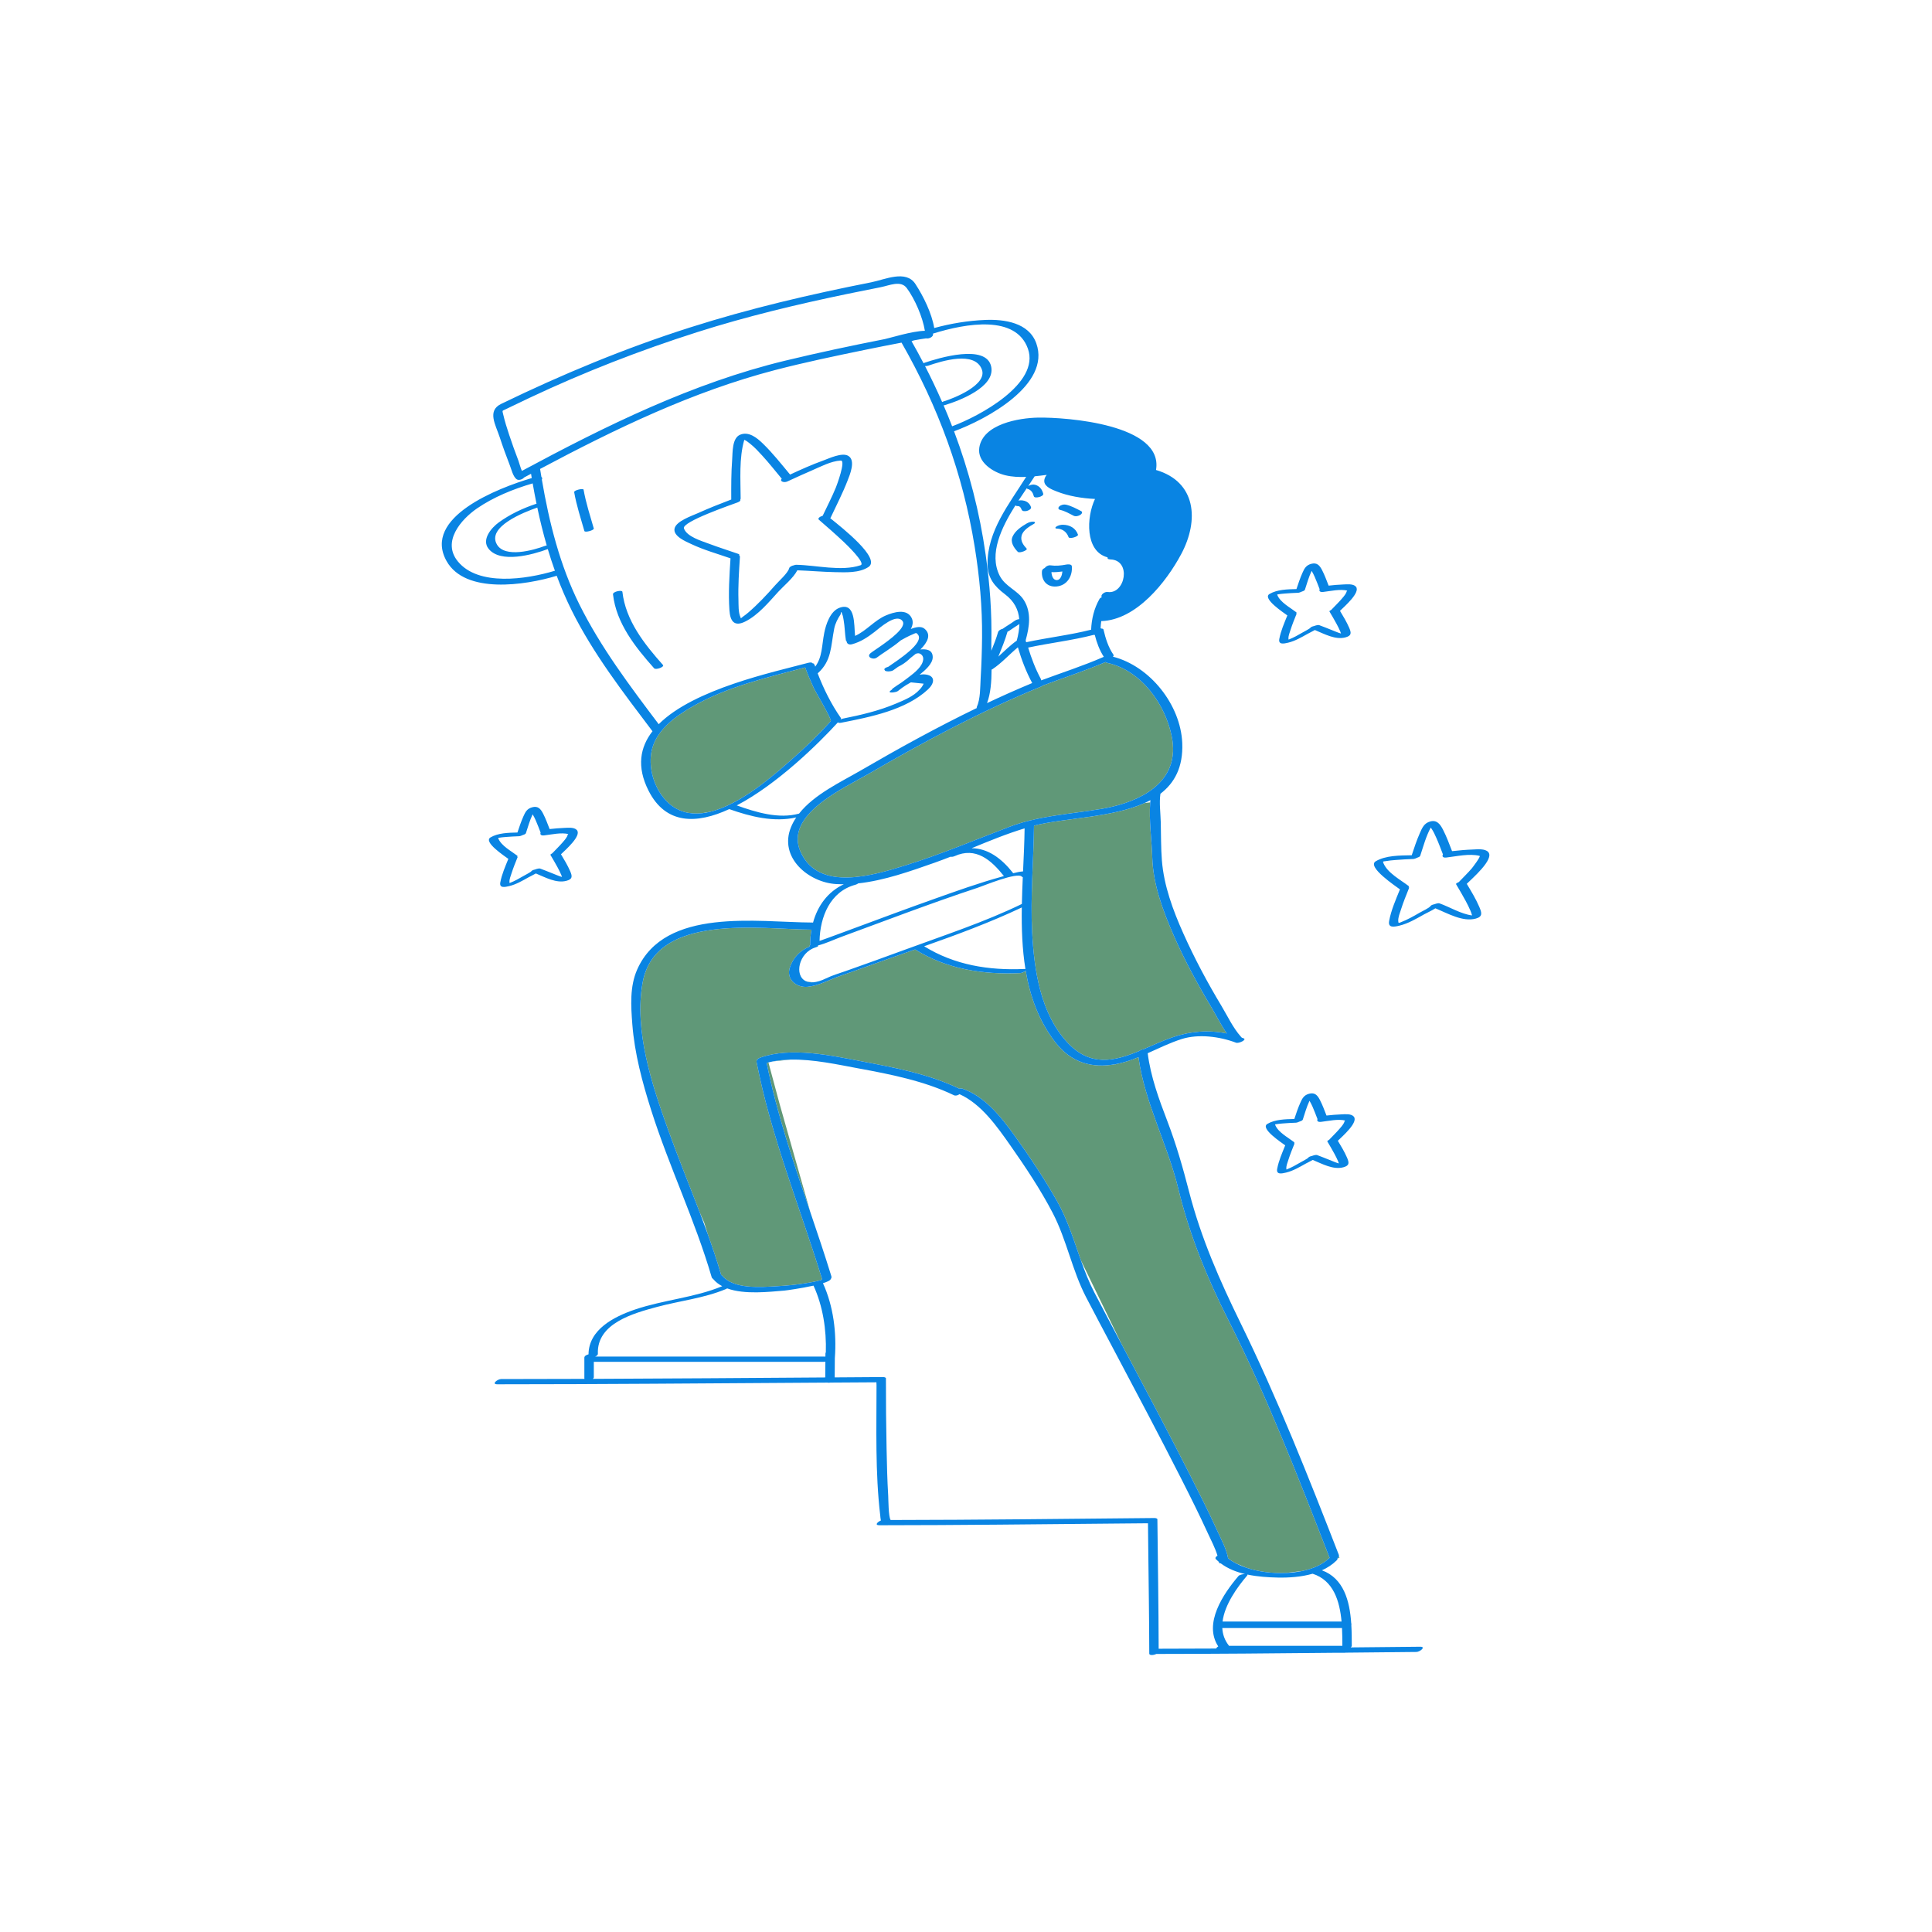
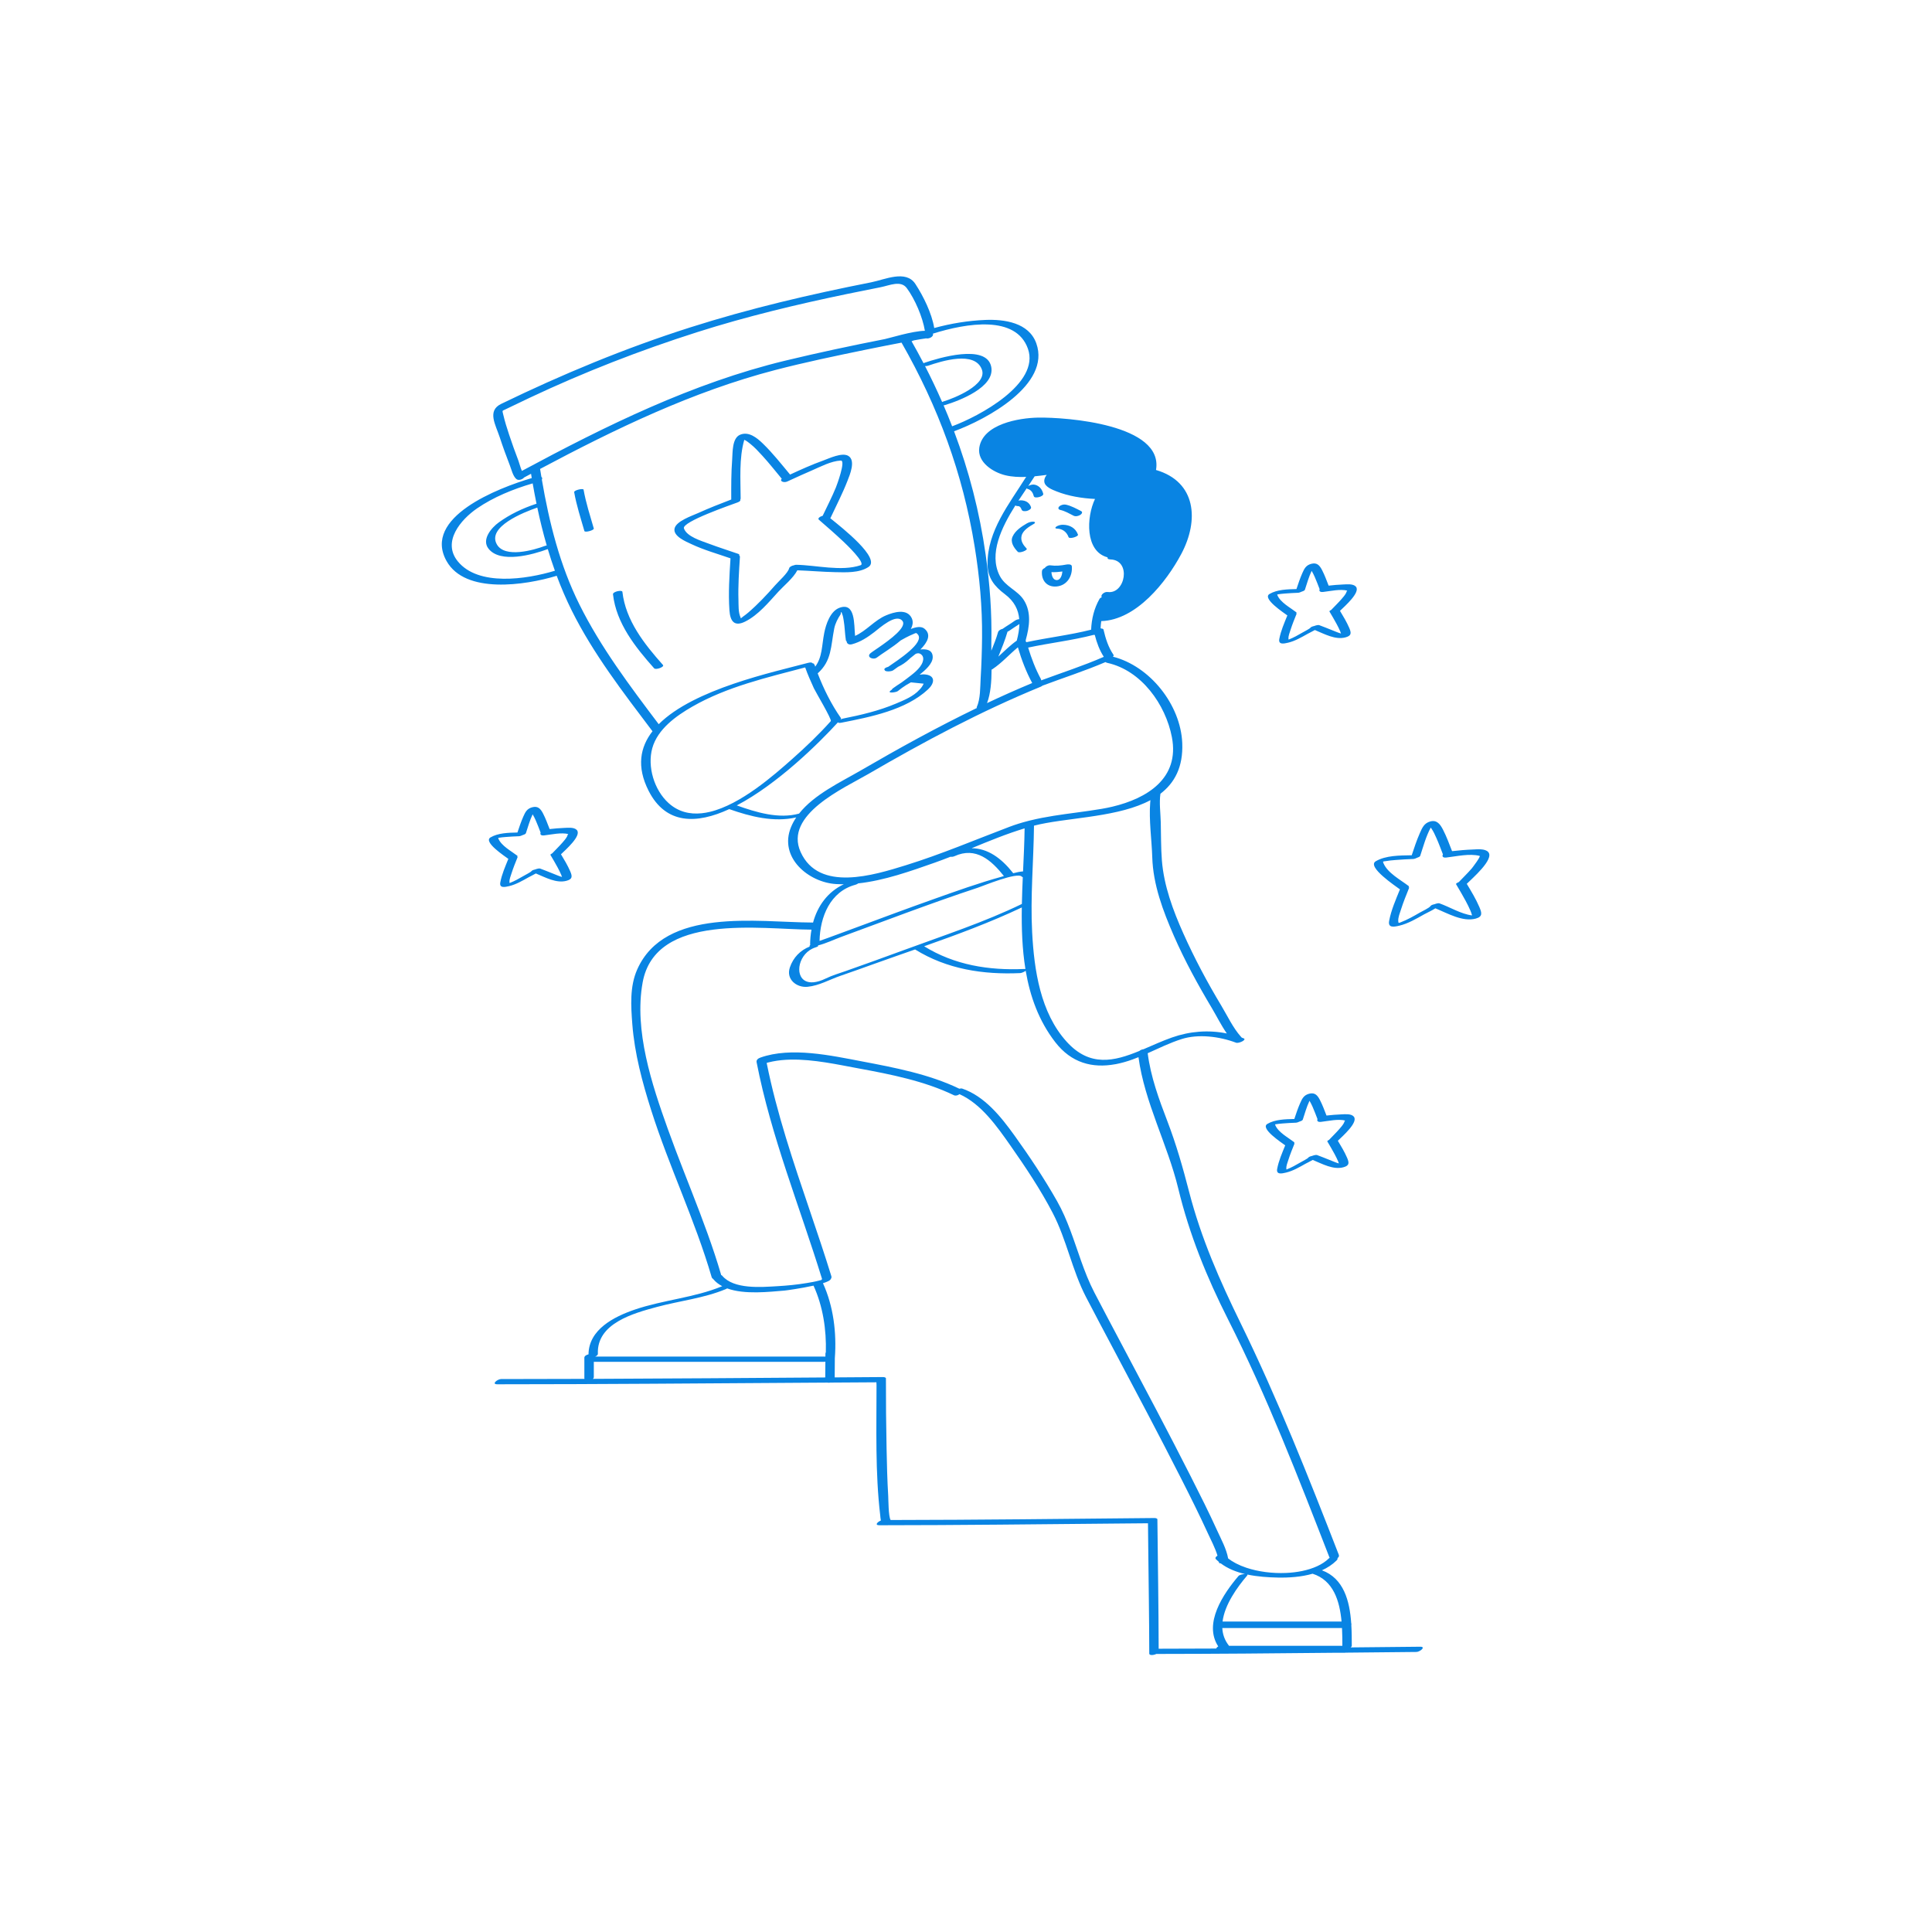
<svg xmlns="http://www.w3.org/2000/svg" id="Layer_1" width="595.28" height="595.28" viewBox="0 0 595.28 595.28">
-   <path id="color_x5F_2" fill="#609878" d="M412.722 479.939l-.593.262c-.005-.037-.017-.072-.032-.104.221-.159.385-.355.441-.581L412.722 479.939zM250.636 302.653c-.764-.022-1.571-.127-2.336-.34C248.927 302.602 249.703 302.732 250.636 302.653zM378.409 406.579c-6.576-12.996-11.935-26.176-15.369-40.372-3.3-13.643-10.377-26.533-12.256-40.474-.599.243-1.201.478-1.81.699-1.72.625-3.425 1.11-5.102 1.432-.089.044-.151.076-.151.076l-.14-.028c-6.984 1.265-13.463-.36-18.453-6.823-5.055-6.547-7.736-14.032-9.086-21.933l-.065-.002c-.446.321-1.225.655-1.635.673-11.421.513-22.571-1.189-32.386-7.285-4.264 1.495-8.518 2.975-12.724 4.486-3.43 1.232-6.861 2.464-10.308 3.648-3.385 1.163-6.466 3.002-10.094 3.372-3.315.338-6.712-2.25-5.464-5.956 1.032-3.064 3.218-5.313 6.161-6.46-.216-.079-.116-.263.136-.471-.034-.048-.057-.102-.057-.167.017-1.559.164-3.083.425-4.558-.01.0-.02.002-.03.002-15.52-.055-48.079-5.342-51.997 16.293-2.678 14.787 2.842 31.383 7.775 45.16 3.095 8.644 6.584 17.153 9.845 25.741l1.347 3.056 1.1 3.557c1.477 4.119 2.872 8.267 4.099 12.472.014.048.015.093.021.139.134.041.245.106.322.198 3.562 4.271 12.039 3.526 16.971 3.243 3.047-.175 6.099-.47 9.11-.975 1.24-.208 2.488-.414 3.704-.741.443-.119.678-.185.799-.211.039-.095.111-.188.208-.277-.013-.031-.032-.059-.042-.093-6.85-22.215-15.687-43.829-20.143-66.724-.148-.762.559-1.202 1.172-1.42 9.467-3.364 21.822-.625 31.318 1.179 9.979 1.896 20.728 3.944 29.941 8.399.012.006.019.012.03.018.35-.085.664-.12.835-.062 6.973 2.357 12.036 8.739 16.195 14.524 4.639 6.452 9.195 13.295 13.111 20.215 3.257 5.756 5.141 12.061 7.335 18.239l12.489 25.728c7.219 13.623 14.469 27.233 21.432 40.99 2.774 5.48 5.545 10.972 8.084 16.567 1.201 2.647 2.828 5.584 3.344 8.517.711.557 1.515 1.064 2.396 1.522l3.2 1.344c3.69 1.237 8.075 1.797 12.264 1.612l4.916-.593c3.378-.696 6.334-1.978 8.269-3.9.066-.065.15-.122.241-.173-.031-.049-.063-.098-.085-.155C4e2 455.142 390.38 430.237 378.409 406.579zM238.073 327.05l5.476-.566C241.673 326.525 239.837 326.699 238.073 327.05zM236.223 327.495c3.137 15.646 8.273 30.708 13.385 45.782l-9.386-33.087-3.458-12.845C236.582 327.391 236.403 327.444 236.223 327.495zm118.175-80.272-1.732.204c-10.16 4.557-24.705 4.558-34.076 6.972-.122 10.964-1.153 21.923-.567 32.89.618 11.585 2.514 24.728 10.632 33.679 7.159 7.895 14.658 6.033 22.413 2.843.333-.292.808-.481 1.258-.526 2.891-1.229 5.816-2.578 8.773-3.617 5.556-1.953 11.272-2.38 16.905-1.241-1.722-2.471-3.149-5.357-4.602-7.794-4.294-7.207-8.357-14.6-11.716-22.293-3.352-7.678-6.405-15.759-6.658-24.225C354.868 258.773 353.959 252.718 354.398 247.223zM246.69 262.531c5.62 12.411 22.53 7.129 32.428 4.06 10.85-3.365 21.28-7.809 31.891-11.829 1.892-.717 3.795-1.299 5.708-1.792.241-.09.498-.154.745-.187 4.762-1.169 9.585-1.799 14.454-2.454 2.514-.338 5.039-.684 7.575-1.117 1.087-.186 2.183-.407 3.274-.666 10.6-2.52 20.761-8.673 18.313-21.414-1.933-10.063-9.398-20.572-19.872-22.883-.258-.057-.45-.145-.593-.249-6.358 2.731-12.955 4.833-19.428 7.269-.13.121-.309.235-.552.335-18.41 7.546-35.917 16.897-53.087 26.88C260.096 242.815 241.476 251.017 246.69 262.531zm-40.706-15.106c2.998 2.714 6.51 3.534 10.205 3.155.852-.123 1.698-.271 2.53-.434 9.504-2.257 19.714-11.271 25.348-16.263 4.161-3.686 8.214-7.538 11.912-11.693.417-.469-4.746-9.094-5.209-10.129-.943-2.108-1.923-4.233-2.677-6.42-11.812 3.123-24.106 5.949-34.776 12.079-5 2.873-10.678 6.902-12.33 12.773C199.386 236.187 201.568 243.427 205.984 247.425z" />
  <path id="color_x5F_1" d="M313.592 170.017c-1.172-1.231-2.407-2.965-1.578-4.732.861-1.835 2.657-3.003 4.349-3.999.6-.353 1.348-.581 2.049-.549.536.024.664.362.174.65-1.413.831-3.412 1.964-3.826 3.714-.369 1.557.531 2.84 1.56 3.922C316.785 169.512 314.11 170.562 313.592 170.017zM325.663 162.876c1.713.035 3.005 1.026 3.582 2.626.25.694 3.108-.191 2.897-.776-.731-2.03-2.508-2.998-4.603-3.04-.691-.014-1.462.177-2.049.549C325.032 162.526 325.102 162.865 325.663 162.876zM326.665 157.111c1.484.333 2.794 1.114 4.139 1.796.617.313 1.503.084 2.055-.26.404-.253.863-.858.243-1.173-1.518-.77-2.998-1.604-4.674-1.98-.679-.152-1.537.079-2.049.549C325.923 156.46 326.062 156.976 326.665 157.111zm-5.618 18.832c.037-.413.399-.736.854-.931.333-.487 1.081-.916 1.756-.82 1.641.233 3.279.069 4.899-.245.434-.084 1.636-.185 1.696.536.253 3.035-1.479 5.945-4.742 6.222C322.54 180.956 320.796 178.799 321.047 175.943zM323.97 176.286c.06 1.146.536 2.615 1.834 2.43.976-.14 1.437-1.487 1.538-2.631C326.224 176.247 325.098 176.329 323.97 176.286zM285.328 104.282C285.496 104.31 285.545 104.276 285.328 104.282zM176.912 151.654c.722 4.067 2.006 7.998 3.148 11.96.163.566 3.053-.238 2.897-.776-1.142-3.962-2.425-7.893-3.148-11.96C179.721 150.377 176.8 151.025 176.912 151.654zm14.858 30.697c-.077-.676-2.996-.082-2.897.776 1.024 8.937 6.89 16.282 12.678 22.786.53.596 3.258-.422 2.72-1.027C198.529 198.435 192.785 191.206 191.77 182.351zM436.424 508.993c-7.262.068-14.524.143-21.787.217-.111.022-.226.037-.35.037-1.144.0-2.287.0-3.431.0-18.193.184-36.388.348-54.581.36-.858.434-2.166.489-2.167-.099-.02-10.833-.2-21.668-.313-32.501-.023-2.176-.045-4.352-.069-6.527-.004-.379-.008-.758-.012-1.137-2.894.026-5.788.052-8.682.077-24.691.217-49.386.524-74.079.533-1.583.001-.555-1.052.457-1.455-.129-.599-.158-1.245-.201-1.613-1.563-13.197-1.129-26.788-1.137-40.059.0-.53-.037-.792-.035-.92-1.232.008-2.464.016-3.696.023-3.499.022-6.998.044-10.497.065-.318.063-.644.071-.917.006-1.987.012-3.973.025-5.959.037-31.908.196-63.818.475-95.727.48-1.958.0.076-1.609 1.137-1.609 8.571-.001 17.142-.025 25.713-.056-.025-.073-.04-.153-.04-.243.0-2.098.0-4.196.0-6.294.0-.493.615-.877 1.279-1.022.083-7.664 7.844-11.604 14.299-13.802 8.748-2.979 18.367-3.651 26.887-7.19.006-.002.012-.004.018-.006-1.047-.553-1.979-1.24-2.719-2.127-.028-.034-.042-.068-.059-.103-.228-.116-.406-.301-.485-.573-5.118-17.534-13.113-34.045-18.636-51.439-2.729-8.593-5.113-17.451-5.807-26.474-.427-5.56-.827-11.591 1.49-16.834 8.537-19.321 37.149-14.56 53.92-14.5.099.0.187.01.272.021 1.412-5.156 4.502-9.461 9.481-11.821-.788.004-1.574-.007-2.357-.053-8.502-.497-17.778-8.198-13.891-17.592.429-1.037.968-2.016 1.595-2.946-6.901 1.569-14.065-.233-20.642-2.556-10.003 4.622-19.535 4.843-24.863-5.671-3.735-7.372-2.63-13.394 1.221-18.34-.043-.033-.084-.068-.117-.111-8.929-11.83-18.158-23.759-24.785-37.085-1.74-3.5-3.267-7.065-4.619-10.685-9.707 2.957-28.201 5.73-33.942-4.545-7.52-13.459 15.874-22.509 26.249-25.563-.074-.441-.144-.883-.215-1.325-.716.384-1.434.767-2.148 1.151-.498.627-1.749 1.011-2.373.483-1.053-.891-1.504-2.908-1.977-4.13-1.119-2.892-2.186-5.807-3.152-8.753-1.264-3.857-3.964-8.141.43-10.272 18.896-9.166 38.254-17.205 58.275-23.58 18.332-5.836 36.913-10.174 55.779-13.897 4.172-.823 10.677-3.948 13.592.525 2.489 3.82 5.048 9.018 5.802 13.567 5.137-1.405 10.448-2.271 15.702-2.491 5.861-.245 13.469.797 15.752 7.223 4.529 12.749-15.414 23.43-25.346 27.085 4.589 12.181 7.864 24.806 9.739 38.031 1.29 9.098 1.945 17.913 1.748 27.091-.017.787-.014 1.624-.002 2.49.763-1.871 1.507-3.748 2.063-5.691.154-.54.776-.907 1.412-1.048 1.18-.849 2.455-1.553 3.625-2.413.426-.313.96-.535 1.501-.575-.253-2.896-1.508-5.499-4.427-7.695-3.221-2.423-5.332-5.02-5.347-9.297-.035-10.198 6.611-18.411 11.778-26.653.043-.068.111-.129.19-.186-2.198.093-4.382.0-6.477-.503-3.668-.879-8.751-3.978-8.019-8.558 1.156-7.231 12.166-9.109 18.144-9.207 8.624-.141 38.71 2.054 36.299 16.138 12.37 3.618 13.354 15.451 7.765 25.918-4.594 8.604-13.81 20.311-24.636 20.646-.1.717-.169 1.44-.205 2.17.078.032.138.078.197.124.368.006.652.102.704.328.623 2.716 1.468 5.415 3.057 7.735.138.201.045.411-.17.601 11.433 2.907 20.883 14.832 21.372 26.605.309 7.438-2.391 12.314-6.727 15.63-.407 2.795.036 5.97.105 8.755.097 3.914.041 7.881.347 11.786.612 7.797 3.421 15.364 6.589 22.454 3.427 7.668 7.39 15.094 11.716 22.293 1.84 3.062 3.614 6.854 6.03 9.556.068.044.129.096.171.164.026.041.052.088.079.134.192.068.384.131.575.204 1.16.44-1.482 1.676-2.317 1.359-5.072-1.925-11.613-2.758-16.766-1.116-3.611 1.151-7.002 2.819-10.449 4.358.931 7.283 3.446 14.119 6.063 20.947 2.752 7.185 4.775 14.305 6.695 21.737 3.712 14.368 9.433 27.337 15.934 40.618 11.338 23.164 20.844 47.214 30.191 71.234.064.164.07.32.033.465-.056.225-.22.422-.441.581.016.033.027.067.032.104.021.162-.065.362-.308.603-1.298 1.29-2.84 2.275-4.516 3.033 6.744 2.485 8.549 9.463 9.024 16.276.09.174.097.375.035.573.131 2.208.139 4.385.14 6.365.0.207-.132.389-.333.545 7.13-.072 14.259-.146 21.389-.213C439.516 507.365 437.48 508.983 436.424 508.993zm-22.93-7.37c-12.293.0-24.587.0-36.881.0.096 1.891.699 3.725 2.019 5.403.021.026.027.053.039.08 11.645.0 23.29.0 34.935.0C413.605 505.391 413.594 503.53 413.494 501.623zm-9.06-16.733c-3.492 1.005-7.299 1.252-10.686 1.184-2.933-.059-6.24-.262-9.415-.931.059.076.05.178-.068.316-3.063 3.59-6.93 8.963-7.571 14.165 12.22.0 24.44.0 36.661.0C412.775 493.266 410.85 486.94 404.434 484.89zM248.3 302.313c.626.289 1.403.419 2.336.34 1.082-.091 2.368-.456 3.883-1.198 1.936-.947 4.022-1.544 6.053-2.258 6.073-2.135 12.126-4.326 18.167-6.548 12.053-4.433 24.542-8.507 36.116-14.127.057-2.759.163-5.515.284-8.25-.122-.029-.22-.078-.284-.152-1.342-1.553-11.991 2.875-13.553 3.39-7.401 2.436-14.736 5.07-22.052 7.748-6.67 2.441-13.32 4.936-19.986 7.389-2.288.843-4.788 2.061-7.272 2.672.242.117.132.325-.753.602C246.09 293.532 244.625 300.617 248.3 302.313zm63.853-33.25c1.028-.275 2.114-.51 3.066-.569.208-4.521.423-8.971.478-13.262-5.533 1.674-10.936 3.894-16.328 6.119 4.935.029 9.082 2.991 12.706 7.55C312.118 268.955 312.141 269.009 312.153 269.063zM304.121 216.638c4.587-2.165 9.224-4.231 13.92-6.184-.001-.002-.003-.003-.004-.005-1.873-3.47-3.303-7.215-4.408-11.002-2.656 2.187-4.947 4.816-7.835 6.735-.081.054-.176.097-.275.135C305.502 209.957 305.249 213.654 304.121 216.638zM246.69 262.531c5.62 12.411 22.53 7.129 32.428 4.06 10.85-3.365 21.28-7.809 31.891-11.829 1.892-.717 3.795-1.299 5.708-1.792.248-.064.497-.126.745-.187 4.762-1.169 9.585-1.799 14.454-2.454 2.514-.338 5.039-.684 7.575-1.117 1.087-.186 2.183-.407 3.274-.666 10.6-2.52 20.761-8.673 18.313-21.414-1.933-10.063-9.398-20.572-19.872-22.883-.258-.057-.45-.145-.593-.249-6.358 2.731-12.955 4.833-19.428 7.269-.13.121-.309.235-.552.335-18.41 7.546-35.917 16.897-53.087 26.88C260.096 242.815 241.476 251.017 246.69 262.531zm69.259 36.033c-.998-6.157-1.212-12.558-1.113-18.963-9.695 4.59-19.891 8.361-30.095 11.959 9.363 5.79 19.929 7.486 30.83 6.997C315.727 298.55 315.846 298.555 315.949 298.564zm38.519-52.022c-.583.313-1.184.608-1.802.885-10.16 4.557-24.705 4.558-34.076 6.972-.122 10.964-1.153 21.923-.567 32.89.618 11.585 2.514 24.728 10.632 33.679 7.159 7.895 14.658 6.033 22.413 2.843.333-.292.808-.481 1.258-.526 2.891-1.229 5.816-2.578 8.773-3.617 5.556-1.953 11.272-2.38 16.905-1.241-1.722-2.471-3.149-5.357-4.602-7.794-4.294-7.207-8.357-14.6-11.716-22.293-3.352-7.678-6.405-15.759-6.658-24.225-.16-5.342-1.068-11.397-.629-16.893C354.417 246.993 354.445 246.769 354.468 246.542zm-17.144-50.903c-.124.004-.243-.004-.357-.021-6.636 1.715-13.479 2.481-20.179 3.915 1.009 3.312 2.263 6.597 3.9 9.632.087.161.122.318.119.468 6.442-2.394 12.993-4.492 19.293-7.252C338.762 200.304 337.927 198.024 337.324 195.639zM315.503 184.96c2.332 3.737 1.679 8.178.548 12.221.063.112.052.247-.048.4.103.075.189.168.253.285 6.616-1.421 13.375-2.185 19.936-3.848.146-3.331.916-6.55 2.579-9.476.127-.224.393-.402.711-.531-.534-.605.759-1.756 1.808-1.607 5.431.771 7.421-9.831.837-10.031-.743-.022-.956-.31-.866-.656-.029-.005-.061-.006-.089-.014-6.875-1.864-6.46-12.374-3.784-17.966-3.991-.189-8.262-.893-11.876-2.339-1.235-.495-3.6-1.376-3.747-2.99-.073-.8.252-1.488.748-2.088-1.228.162-2.469.315-3.717.437-.591.935-1.263 1.94-1.985 3.007.04-.027.078-.052.109-.069.598-.323 1.371-.502 2.039-.32 1.364.373 2.135 1.44 2.48 2.762.221.845-2.679 1.614-2.897.776-.281-1.074-.802-1.967-1.926-2.274-.16-.044-.239-.113-.268-.193-.819 1.207-1.685 2.481-2.549 3.807.258-.063.52-.102.758-.097 1.454.031 2.613.672 3.106 2.072.218.619-.818 1.078-1.234 1.189-.497.133-1.443.213-1.663-.413-.119-.337-.271-.637-.553-.871-.226-.187-.425-.197-.748-.204-.209-.004-.442-.071-.623-.185-4.343 6.895-8.154 14.891-4.876 21.533C309.716 180.82 313.533 181.801 315.503 184.96zM307.61 202.313c1.845-1.692 3.617-3.474 5.67-4.921.468-1.773.773-3.482.814-5.109-1.003.671-2.047 1.279-3.02 1.994-.193.142-.413.255-.642.352C309.678 197.262 308.626 199.779 307.61 202.313zm-20.169-99.512c.381 1.071-1.75 1.946-2.603 1.233.175.159.359.226.489.248-.098.002-.232.011-.459.043-.418.059-.835.12-1.251.188-.687.113-1.371.242-2.057.364-.196.077-.395.155-.58.23-.037.015-.075.024-.112.037 1.275 2.24 2.501 4.492 3.682 6.757.099-.044.21-.089.341-.134 4.032-1.372 19.135-6.037 20.533 1.299 1.185 6.221-9.859 10.421-14.339 11.76-.13.039-.236.051-.35.072.92 2.136 1.793 4.287 2.63 6.449 8.298-3.066 27.174-13.141 23.349-23.909C313.019 97.035 297.893 99.531 287.441 102.801zM290.284 123.862c.141-.071.299-.138.491-.195 3.149-.941 13.52-5.081 11.752-9.824-2.168-5.819-12.356-2.596-16.565-1.165-.298.102-.634.137-.941.123C286.9 116.451 288.653 120.137 290.284 123.862zm-130.55 18.086c.259.669.621 2.156 1.067 3.148 25.801-13.869 52.53-27.06 81.146-33.972 10.176-2.458 20.427-4.629 30.698-6.65 1.378-.271 8.446-2.492 12.305-2.548.007-.002.013-.005.02-.007-.681-4.212-3.077-9.771-5.573-13.144-1.852-2.502-5.344-.813-8.036-.286-3.38.662-6.758 1.338-10.13 2.039-15.677 3.256-31.129 6.947-46.395 11.808-17.645 5.618-34.869 12.326-51.622 20.22-2.516 1.186-5.028 2.38-7.527 3.6-1.018.497-.946.237-.643 1.54.493 2.115 1.139 4.193 1.829 6.252C157.773 136.633 158.712 139.307 159.734 141.948zM165.551 156.388c-4.169 1.442-15.587 5.943-12.444 11.374 2.466 4.261 11.27 1.772 14.84.423.162-.061.335-.101.508-.125C167.34 164.214 166.382 160.32 165.551 156.388zM170.971 175.852c-.79-2.205-1.518-4.428-2.188-6.67-4.654 1.728-14.59 4.496-18.248-.101-2.261-2.841.908-6.489 3.119-8.096 3.442-2.503 7.371-4.359 11.402-5.704.082-.027.167-.049.253-.066-.427-2.083-.819-4.175-1.185-6.275-5.979 1.748-12.04 4.202-17.14 7.709-4.941 3.398-10.895 10.25-5.906 16.339C147.405 180.709 162.149 178.525 170.971 175.852zm89.9 21.737c-.127-.068-.217-.164-.238-.299-.33-2.068-.328-4.182-.698-6.244-.106-.591-.186-1.241-.425-1.798-.26-.874-.42-.874-.481.0-.91 1.366-1.676 2.822-1.998 4.447-1.085 5.479-.716 9.86-5.09 13.78 1.835 4.791 4.225 9.581 7.111 13.699.124.177.121.287-.034.46-.021.024-.045.05-.066.074.239-.136.509-.249.779-.302 5.506-1.085 11.116-2.41 16.298-4.607 2.457-1.041 5.444-2.223 7.265-4.281.55-.537.983-1.159 1.297-1.868-1.31-.135-2.62-.271-3.929-.406-.945.491-1.84 1.059-2.706 1.672-.446.334-.892.67-1.327 1.019-.526.422-3.416.793-2.236-.151.145-.116.295-.225.442-.338-.006-.092.08-.213.304-.373.776-.55 1.694-1.198 2.69-1.822.538-.386 1.073-.776 1.597-1.181 1.679-1.298 4.109-2.981 4.852-5.081.29-.819.304-1.748-.443-2.347-.58-.465-1.165-.429-1.717-.17-.549.466-1.122.919-1.696 1.354-.102.1-.2.196-.292.283-1.06.994-2.187 1.755-3.418 2.344-.613.421-1.121.775-1.45 1.038-.608.485-2.67.538-2.659-.039-.328-.225-.033-.705 1.021-.974.007-.002.014-.005.021-.007 2.914-2.027 11.444-7.472 9.109-10.043-.494-.543-.497-.422-1.295-.085-.792.335-1.579.688-2.338 1.094-.537.287-1.067.584-1.597.884-2.641 2.245-5.957 4.178-7.305 5.25-1.151.916-3.475-.141-1.934-1.367.124-.099.306-.23.524-.384.027-.021.046-.04.076-.061.64-.449 1.288-.891 1.941-1.326 3.433-2.371 8.691-6.236 7.224-8.114-1.924-2.463-7.004 2.162-8.62 3.411-2.133 1.649-4.287 3.068-6.915 3.774C261.471 198.784 260.854 198.212 260.871 197.589zm-42.152 52.557c9.504-2.257 19.714-11.271 25.348-16.263 4.161-3.686 8.214-7.538 11.912-11.693.417-.469-4.746-9.094-5.209-10.129-.943-2.108-1.923-4.233-2.677-6.42-11.812 3.123-24.106 5.949-34.776 12.079-5 2.873-10.678 6.902-12.33 12.773-1.602 5.693.581 12.934 4.997 16.932 2.998 2.714 6.51 3.534 10.205 3.155C217.025 250.494 217.869 250.348 218.719 250.146zM246.207 250.682c4.679-5.943 12.958-9.776 19.071-13.331 11.715-6.811 23.571-13.34 35.754-19.231-.093-.048-.137-.114-.097-.204 1.188-2.618 1.051-6.086 1.218-8.895.248-4.184.393-8.375.434-12.566.091-9.461-.764-18.655-2.275-28.01-3.636-22.501-11.233-43.11-22.534-62.875-3.653.693-7.302 1.413-10.945 2.162-9.357 1.924-18.733 3.872-27.98 6.278-25.425 6.617-49.314 18.168-72.443 30.475.129.817.261 1.634.398 2.45.275.204.333.525.144.836 2.26 13.247 5.55 26.368 11.561 38.456 6.593 13.259 15.554 25.131 24.447 36.911 10.883-10.884 35.257-16.025 46.05-18.91.818-.219 1.301-.078 1.404.175.478.007.51.177.325.394.064-.033.129-.066.193-.1.08.236.17.473.252.71 2.23-3.051 1.981-6.376 2.779-10.408.522-2.634 1.842-6.687 4.694-7.731 4.968-1.819 4.452 5.207 4.801 8.663 3.509-1.56 5.985-4.833 9.563-6.331 2.399-1.003 6.377-2.17 7.861.79.557 1.11.375 2.27-.251 3.42 1.601-.644 3.206-.935 4.229-.082 2.164 1.802.949 4.16-1.267 6.388 1.795-.201 3.747.071 3.791 2.299.042 2.138-2.463 4.194-4.028 5.458.666-.108 1.322-.13 1.955-.034 2.99.456 2.595 2.737.635 4.563-6.87 6.4-17.811 8.519-26.7 10.271-.716.141-1.011.05-1.046-.133-5.888 6.469-18.68 19.073-31.19 25.619C232.981 250.292 239.942 252.411 246.207 250.682zm6.309 39.226c.91-.318 1.818-.642 2.724-.972 2.94-1.069 5.872-2.159 8.804-3.248 7.877-2.925 15.753-5.855 23.672-8.667 6.938-2.463 13.903-4.972 21.007-6.92.157-.043.365-.107.598-.181-3.9-4.892-8.643-9.123-15.223-6.117-.407.186-.869.229-1.236.177-1.632.639-3.268 1.263-4.912 1.841-7.393 2.597-15.482 5.498-23.535 6.367-.186.164-.457.315-.848.42C255.778 274.694 252.676 282.487 252.516 289.908zm-34.444 90.339c1.477 4.119 2.872 8.267 4.099 12.472.014.048.015.093.021.139.134.041.245.106.322.198 3.562 4.271 12.039 3.526 16.971 3.243 3.047-.175 6.099-.47 9.11-.975 1.24-.208 2.488-.414 3.704-.741.443-.119.678-.185.799-.211.039-.095.111-.188.208-.277-.013-.031-.032-.059-.042-.093-6.85-22.215-15.687-43.829-20.143-66.724-.148-.762.559-1.202 1.172-1.42 9.467-3.364 21.822-.625 31.318 1.179 9.979 1.896 20.728 3.944 29.941 8.399.012.006.019.012.03.018.35-.085.664-.12.835-.062 6.973 2.357 12.036 8.739 16.195 14.524 4.639 6.452 9.195 13.295 13.111 20.215 3.257 5.756 5.141 12.061 7.335 18.239 1.195 3.365 2.481 6.693 4.134 9.873 2.718 5.228 5.481 10.432 8.24 15.639.038.072.077.145.115.217 7.219 13.623 14.469 27.233 21.432 40.99 2.774 5.48 5.545 10.972 8.084 16.567 1.201 2.647 2.828 5.584 3.344 8.517.711.557 1.515 1.064 2.396 1.522.983.511 2.056.961 3.2 1.344 3.69 1.237 8.075 1.797 12.264 1.612 1.691-.074 3.349-.27 4.916-.593 3.378-.696 6.334-1.978 8.269-3.9.066-.065.15-.122.241-.173-.031-.049-.063-.098-.085-.155-9.607-24.686-19.227-49.591-31.198-73.249-6.576-12.996-11.935-26.176-15.369-40.372-3.3-13.643-10.377-26.533-12.256-40.474-.599.243-1.201.478-1.81.699-1.72.625-3.425 1.11-5.102 1.432-.098.019-.193.03-.291.048-6.984 1.265-13.463-.36-18.453-6.823-5.055-6.547-7.736-14.032-9.086-21.933-.002-.016-.005-.032-.007-.048-.02.015-.037.03-.058.045-.446.321-1.225.655-1.635.673-11.421.513-22.571-1.189-32.386-7.285-4.264 1.495-8.518 2.975-12.724 4.486-3.43 1.232-6.861 2.464-10.308 3.648-3.385 1.163-6.466 3.002-10.094 3.372-3.315.338-6.712-2.25-5.464-5.956 1.032-3.064 3.218-5.313 6.161-6.46-.216-.079-.116-.263.136-.471-.034-.048-.057-.102-.057-.167.017-1.559.164-3.083.425-4.558-.01.0-.02.002-.03.002-15.52-.055-48.079-5.342-51.997 16.293-2.678 14.787 2.842 31.383 7.775 45.16 3.095 8.644 6.584 17.153 9.845 25.741C216.46 375.831 217.278 378.035 218.072 380.247zm-34.715 37.74c23.655.0 47.31.0 70.965.0.001-.311.007-.621.007-.931.0-.137.046-.265.125-.382.202-6.988-.89-14.203-3.795-20.548-3.867.858-8.485 1.485-8.915 1.52-4.65.375-12.3 1.306-17.688-.667-.122.077-.271.157-.468.238-6.71 2.788-14.174 3.59-21.159 5.471-7.222 1.945-18.623 5.054-18.213 14.457C184.232 417.497 183.849 417.791 183.357 417.987zM254.272 424.416c.008-1.624.022-3.247.038-4.87-.123.03-.243.05-.351.05-23.665.0-47.33.0-70.995.0.0 1.568.0 3.136.0 4.705.0.205-.106.391-.278.549C206.548 424.758 230.411 424.582 254.272 424.416zm101.457 43.311c.213-.002.877.074.88.417.142 13.285.363 26.571.394 39.856 5.909-.003 11.819-.025 17.728-.057.114-.259.331-.497.631-.652-4.624-7.074 1.534-16.188 6.251-21.718.276-.323 1.259-.569 1.974-.591-2.728-.645-5.317-1.674-7.453-3.284-.299-.005-.511-.066-.528-.203-.01-.078-.03-.157-.042-.235-.306-.256-.603-.525-.886-.81-.388-.389-.083-.822.451-1.119-.714-2.388-1.979-4.749-2.965-6.9-2.562-5.585-5.302-11.088-8.083-16.567-6.85-13.493-13.946-26.86-21.031-40.231-2.815-5.314-5.642-10.624-8.416-15.959-4.306-8.281-5.97-17.651-10.27-25.926-3.713-7.147-8.425-14.212-13.052-20.805-4.07-5.798-8.935-12.784-15.676-15.813-.482.378-1.194.581-1.744.315-9.004-4.354-19.505-6.442-29.268-8.233-6.33-1.162-13.975-2.885-21.076-2.727-1.875.042-3.711.216-5.476.566-.441.087-.877.185-1.309.295-.182.046-.361.1-.541.15 3.137 15.646 8.273 30.708 13.385 45.782 2.249 6.629 4.49 13.261 6.552 19.948.098.316.012.6-.174.834-.11.444-1.057.893-2.419 1.316 3.246 7.102 4.232 15.291 3.667 23.028.0.007-.004.013-.005.02-.015 1.991-.039 3.981-.046 5.972 4.97-.035 9.939-.07 14.909-.103.21-.001.881.075.88.417-.012 7.177.048 14.357.196 21.533.1 4.897.208 9.799.508 14.689.051.828.059 6.473.745 7.406C301.523 468.309 328.627 467.973 355.729 467.727zM267.602 174.692c-2.83 1.89-7.045 1.664-10.284 1.598-3.889-.08-7.767-.434-11.652-.567-1.195 2.357-4.296 4.897-5.821 6.567-2.971 3.253-6.232 7.24-10.258 9.234-3.36 1.665-4.61-.147-4.837-3.48-.363-5.325-.008-10.693.33-16.011-4.027-1.406-8.182-2.56-12.049-4.383-1.593-.751-5.731-2.416-5.184-4.833.515-2.271 5.375-3.891 7.153-4.694 3.385-1.529 6.839-2.893 10.309-4.214-.016-4.107-.028-8.231.285-12.328.165-2.152-.062-6.573 2.434-7.627 2.681-1.132 5.219.967 7.036 2.726 3.05 2.954 5.657 6.291 8.374 9.541 3.362-1.557 6.75-3.085 10.234-4.334 1.781-.639 5.784-2.587 7.716-1.417 2.355 1.427.44 5.867-.271 7.694-1.509 3.882-3.426 7.567-5.186 11.337-.027.058-.067.113-.115.167C259.52 162.656 271.514 172.079 267.602 174.692zM259.895 166.904c-2.471-2.319-5.013-4.556-7.582-6.766-.476-.41.298-.973 1.165-1.219 1.377-2.912 2.87-5.772 4.087-8.756.212-.519 3.144-8.335 1.498-8.257-3.018.144-6.3 1.925-9.029 3.096-2.169.931-4.319 1.905-6.462 2.896-.155.091-.331.171-.517.237-.152.07-.304.138-.456.209-1.11.516-2.492-.109-1.725-.833-1.986-2.377-3.893-4.826-5.992-7.107-1.17-1.272-2.356-2.584-3.718-3.659-.568-.448-1.162-.943-1.836-1.234-.001.002-.002.004-.003.006-1.642 5.669-1.141 12.223-1.119 18.066.0.129-.041.25-.107.364.112.254-.078.568-.806.844-1.932.731-17.269 5.974-16.564 8.019.878 2.551 5.385 3.844 7.631 4.693 3.015 1.139 6.089 2.094 9.129 3.16.313.11.364.278.258.462.157.108.247.27.233.493-.279 4.396-.586 8.829-.45 13.236.051 1.648-.075 3.748.611 5.295.259.585-.073.443.788-.157.557-.388 1.095-.8 1.609-1.243 2.988-2.569 5.71-5.46 8.302-8.424 1.121-1.282 3.932-3.755 4.309-5.228.117-.456.797-.792 1.471-.922.248-.1.497-.161.711-.157 6.131.105 13.91 2.132 19.826.14C266.925 173.563 260.481 167.455 259.895 166.904zM455.782 279.399c.78 1.81 1.145 3.025-1.055 3.629-4.027 1.106-8.631-1.596-12.471-3.165-1.119.738-2.525 1.339-3.429 1.846-2.397 1.344-4.962 2.865-7.663 3.505-1.587.376-3.568.786-3.147-1.47.62-3.329 2.042-6.537 3.306-9.663.006-.016.021-.031.03-.047-1.162-.895-10.339-6.962-7.463-8.665 3.049-1.805 7.4-1.788 11.086-1.851.752-2.29 1.519-4.588 2.487-6.794.737-1.678 1.34-3.104 3.21-3.617 2.064-.566 3.081.859 3.952 2.548 1.097 2.127 1.905 4.373 2.778 6.596 2.134-.233 4.272-.433 6.418-.506 1.314-.045 3.742-.348 4.738.791 1.938 2.218-5.049 8.203-6.624 9.785C453.314 274.618 454.723 276.941 455.782 279.399zM453.555 282.056c-.013-.068-.028-.143-.058-.243-.118-.4-.249-.794-.415-1.178-.448-1.041-.949-2.055-1.488-3.052-.945-1.745-1.944-3.457-2.962-5.16-.089-.148.32-.423.857-.648 1.322-1.393 2.707-2.727 3.969-4.176.155-.178 2.902-3.77 2.44-3.887-3.13-.799-7.102.145-10.266.507-1.148.132-1.353-.43-1.038-.964-.664-1.687-1.271-3.398-2.017-5.052-.444-.984-.891-2.004-1.51-2.895-.073-.105-.151-.214-.228-.322-1.461 2.692-2.305 5.84-3.245 8.701-.073.222-.401.404-.809.535-.444.232-.996.431-1.302.443-1.834.075-3.669.157-5.499.315-1.036.09-2.079.173-3.103.359-.654.119-.903-.058-.604.65 1.28 3.028 5.306 5.122 7.808 7.054.102.079.046.198-.1.329.147.035.225.094.19.181-.894 2.212-1.794 4.433-2.519 6.708-.34 1.067-.895 2.375-.833 3.516.041.742.152.632.779.388 2.039-.792 3.979-1.875 5.864-2.978.841-.492 2.887-1.406 3.316-2.034.18-.263.661-.438 1.179-.54.586-.227 1.266-.382 1.551-.281C446.626 279.426 450.162 281.631 453.555 282.056zm-62.4-99.041c2.316-1.371 5.49-1.453 8.304-1.511.543-1.65 1.101-3.303 1.798-4.893.631-1.437 1.147-2.443 2.737-2.88 1.75-.48 2.589.432 3.353 1.914.798 1.548 1.393 3.179 2.024 4.797 1.514-.162 3.03-.306 4.553-.358 1.093-.038 3.023-.27 3.845.67 1.517 1.736-3.478 6.068-4.899 7.458 1.022 1.7 2.061 3.421 2.845 5.24.684 1.587.715 2.419-1.125 2.925-3.128.859-6.499-1.037-9.461-2.257-.769.453-1.625.835-2.215 1.167-1.876 1.052-3.882 2.227-5.996 2.728-1.265.3-3.093.729-2.745-1.14.465-2.497 1.532-4.903 2.479-7.247.0-.001.001-.002.002-.003C395.604 188.832 388.809 184.404 391.155 183.015zm5.738 14.105C396.727 197.119 396.675 197.183 396.893 197.12zM393.611 183.142c-.031.006-.046.009-.073.015.004.081.017.161.049.239.954 2.258 3.968 3.822 5.834 5.263.088.068.059.168-.046.279.104.036.159.088.13.161-.671 1.659-1.346 3.325-1.889 5.031-.251.791-.665 1.76-.619 2.605.004.076-.005.232.04.335.021-.008.035-.012.059-.021 1.476-.574 2.88-1.366 4.245-2.163.582-.34 2.21-1.168 2.406-1.455.174-.255.634-.428 1.134-.532.59-.229 1.28-.389 1.568-.288 1.311.461 2.585 1.019 3.881 1.517.858.33 1.86.791 2.855 1.074-.068-.212-.133-.424-.221-.629-.336-.78-.712-1.542-1.117-2.289-.708-1.309-1.458-2.593-2.221-3.87-.073-.123.197-.333.597-.53.024-.029.04-.055.068-.085 1.004-1.061 2.061-2.075 3.021-3.178.504-.579 1.032-1.171 1.407-1.847.201-.362.21-.85.501-.775-2.286-.583-5.216.126-7.525.391-1.065.122-1.316-.354-1.096-.849-.499-1.266-.956-2.55-1.515-3.792-.283-.627-.583-1.263-.947-1.853-.878 1.847-1.448 3.906-2.071 5.801-.079.239-.454.431-.906.563-.421.207-.909.375-1.19.386-1.375.057-2.752.117-4.124.236C395.102 182.949 394.35 183.008 393.611 183.142zM393.326 183.201C393.151 183.244 393.215 183.248 393.326 183.201zM156.629 264.632c-1.049-.793-7.844-5.221-5.499-6.61 2.316-1.372 5.49-1.453 8.304-1.511.543-1.65 1.101-3.303 1.798-4.893.631-1.437 1.147-2.443 2.737-2.88 1.75-.48 2.589.432 3.353 1.914.798 1.548 1.393 3.179 2.024 4.797 1.514-.162 3.03-.306 4.553-.358 1.093-.038 3.023-.27 3.845.67 1.517 1.736-3.478 6.068-4.899 7.458 1.022 1.7 2.061 3.421 2.845 5.24.684 1.587.715 2.419-1.125 2.925-3.128.859-6.499-1.037-9.461-2.256-.769.453-1.625.835-2.215 1.166-1.876 1.052-3.882 2.227-5.996 2.728-1.265.3-3.093.729-2.745-1.14.465-2.497 1.532-4.903 2.479-7.247C156.627 264.634 156.628 264.633 156.629 264.632zM156.868 272.127C156.702 272.126 156.651 272.19 156.868 272.127zM153.301 258.208C153.127 258.251 153.191 258.255 153.301 258.208zM159.397 263.666c.088.068.059.168-.046.279.104.036.159.088.13.161-.671 1.659-1.346 3.325-1.889 5.031-.251.791-.665 1.76-.619 2.605.004.076-.005.232.04.335.021-.008.035-.012.059-.021 1.476-.574 2.88-1.366 4.245-2.163.582-.34 2.21-1.168 2.406-1.455.174-.255.634-.428 1.134-.531.59-.23 1.28-.39 1.568-.288 1.311.461 2.585 1.019 3.881 1.517.858.33 1.86.791 2.855 1.074-.068-.212-.133-.424-.221-.629-.336-.78-.712-1.542-1.117-2.289-.708-1.309-1.458-2.593-2.221-3.87-.073-.123.197-.333.597-.53.024-.029.04-.056.068-.086 1.004-1.061 2.061-2.075 3.021-3.178.504-.579 1.032-1.171 1.407-1.847.201-.362.21-.85.501-.775-2.286-.583-5.216.126-7.525.391-1.065.122-1.316-.354-1.096-.849-.499-1.266-.956-2.55-1.515-3.792-.283-.627-.583-1.262-.947-1.852-.878 1.847-1.448 3.906-2.071 5.801-.079.239-.454.431-.906.563-.421.206-.909.375-1.19.386-1.375.057-2.752.117-4.124.236-.747.064-1.499.124-2.237.257-.031.006-.046.009-.073.015.004.081.017.161.049.239C154.517 260.661 157.531 262.225 159.397 263.666zm231.101 82.623c2.316-1.372 5.49-1.453 8.304-1.511.543-1.65 1.101-3.303 1.798-4.893.631-1.437 1.147-2.443 2.737-2.88 1.75-.48 2.589.432 3.353 1.914.798 1.548 1.393 3.179 2.024 4.797 1.514-.162 3.03-.306 4.553-.358 1.093-.038 3.023-.27 3.845.67 1.517 1.736-3.478 6.068-4.899 7.458 1.022 1.7 2.061 3.421 2.845 5.24.684 1.587.715 2.419-1.125 2.925-3.128.859-6.499-1.037-9.461-2.256-.769.453-1.625.835-2.215 1.166-1.876 1.052-3.882 2.227-5.996 2.728-1.265.3-3.093.729-2.745-1.14.465-2.497 1.532-4.903 2.479-7.247.0-.001.001-.002.002-.003C394.947 352.105 388.152 347.678 390.498 346.289zM396.235 360.394C396.069 360.393 396.018 360.457 396.235 360.394zM392.954 346.416c-.031.006-.046.009-.073.015.004.081.017.161.049.239.954 2.258 3.968 3.822 5.834 5.263.088.068.059.168-.046.279.104.036.159.088.13.161-.671 1.659-1.346 3.325-1.889 5.031-.251.791-.665 1.76-.619 2.605.004.076-.005.232.04.335.021-.008.035-.012.059-.021 1.476-.574 2.88-1.366 4.245-2.163.582-.34 2.21-1.168 2.406-1.455.174-.255.634-.428 1.134-.531.59-.23 1.28-.39 1.568-.288 1.311.461 2.585 1.019 3.881 1.517.858.33 1.86.791 2.855 1.074-.068-.212-.133-.424-.221-.629-.336-.78-.712-1.542-1.117-2.289-.708-1.309-1.458-2.593-2.221-3.87-.073-.123.197-.333.597-.53.024-.029.04-.056.068-.086 1.004-1.061 2.061-2.075 3.021-3.178.504-.579 1.032-1.171 1.407-1.847.201-.362.21-.85.501-.775-2.286-.583-5.216.126-7.525.391-1.065.122-1.316-.354-1.096-.849-.499-1.266-.956-2.55-1.515-3.792-.283-.627-.583-1.262-.947-1.852-.878 1.847-1.448 3.906-2.071 5.801-.079.239-.454.431-.906.563-.421.206-.909.375-1.19.386-1.375.057-2.752.117-4.124.236C394.445 346.223 393.693 346.282 392.954 346.416zM392.668 346.475C392.494 346.518 392.558 346.522 392.668 346.475z" fill="#0984e3" />
</svg>